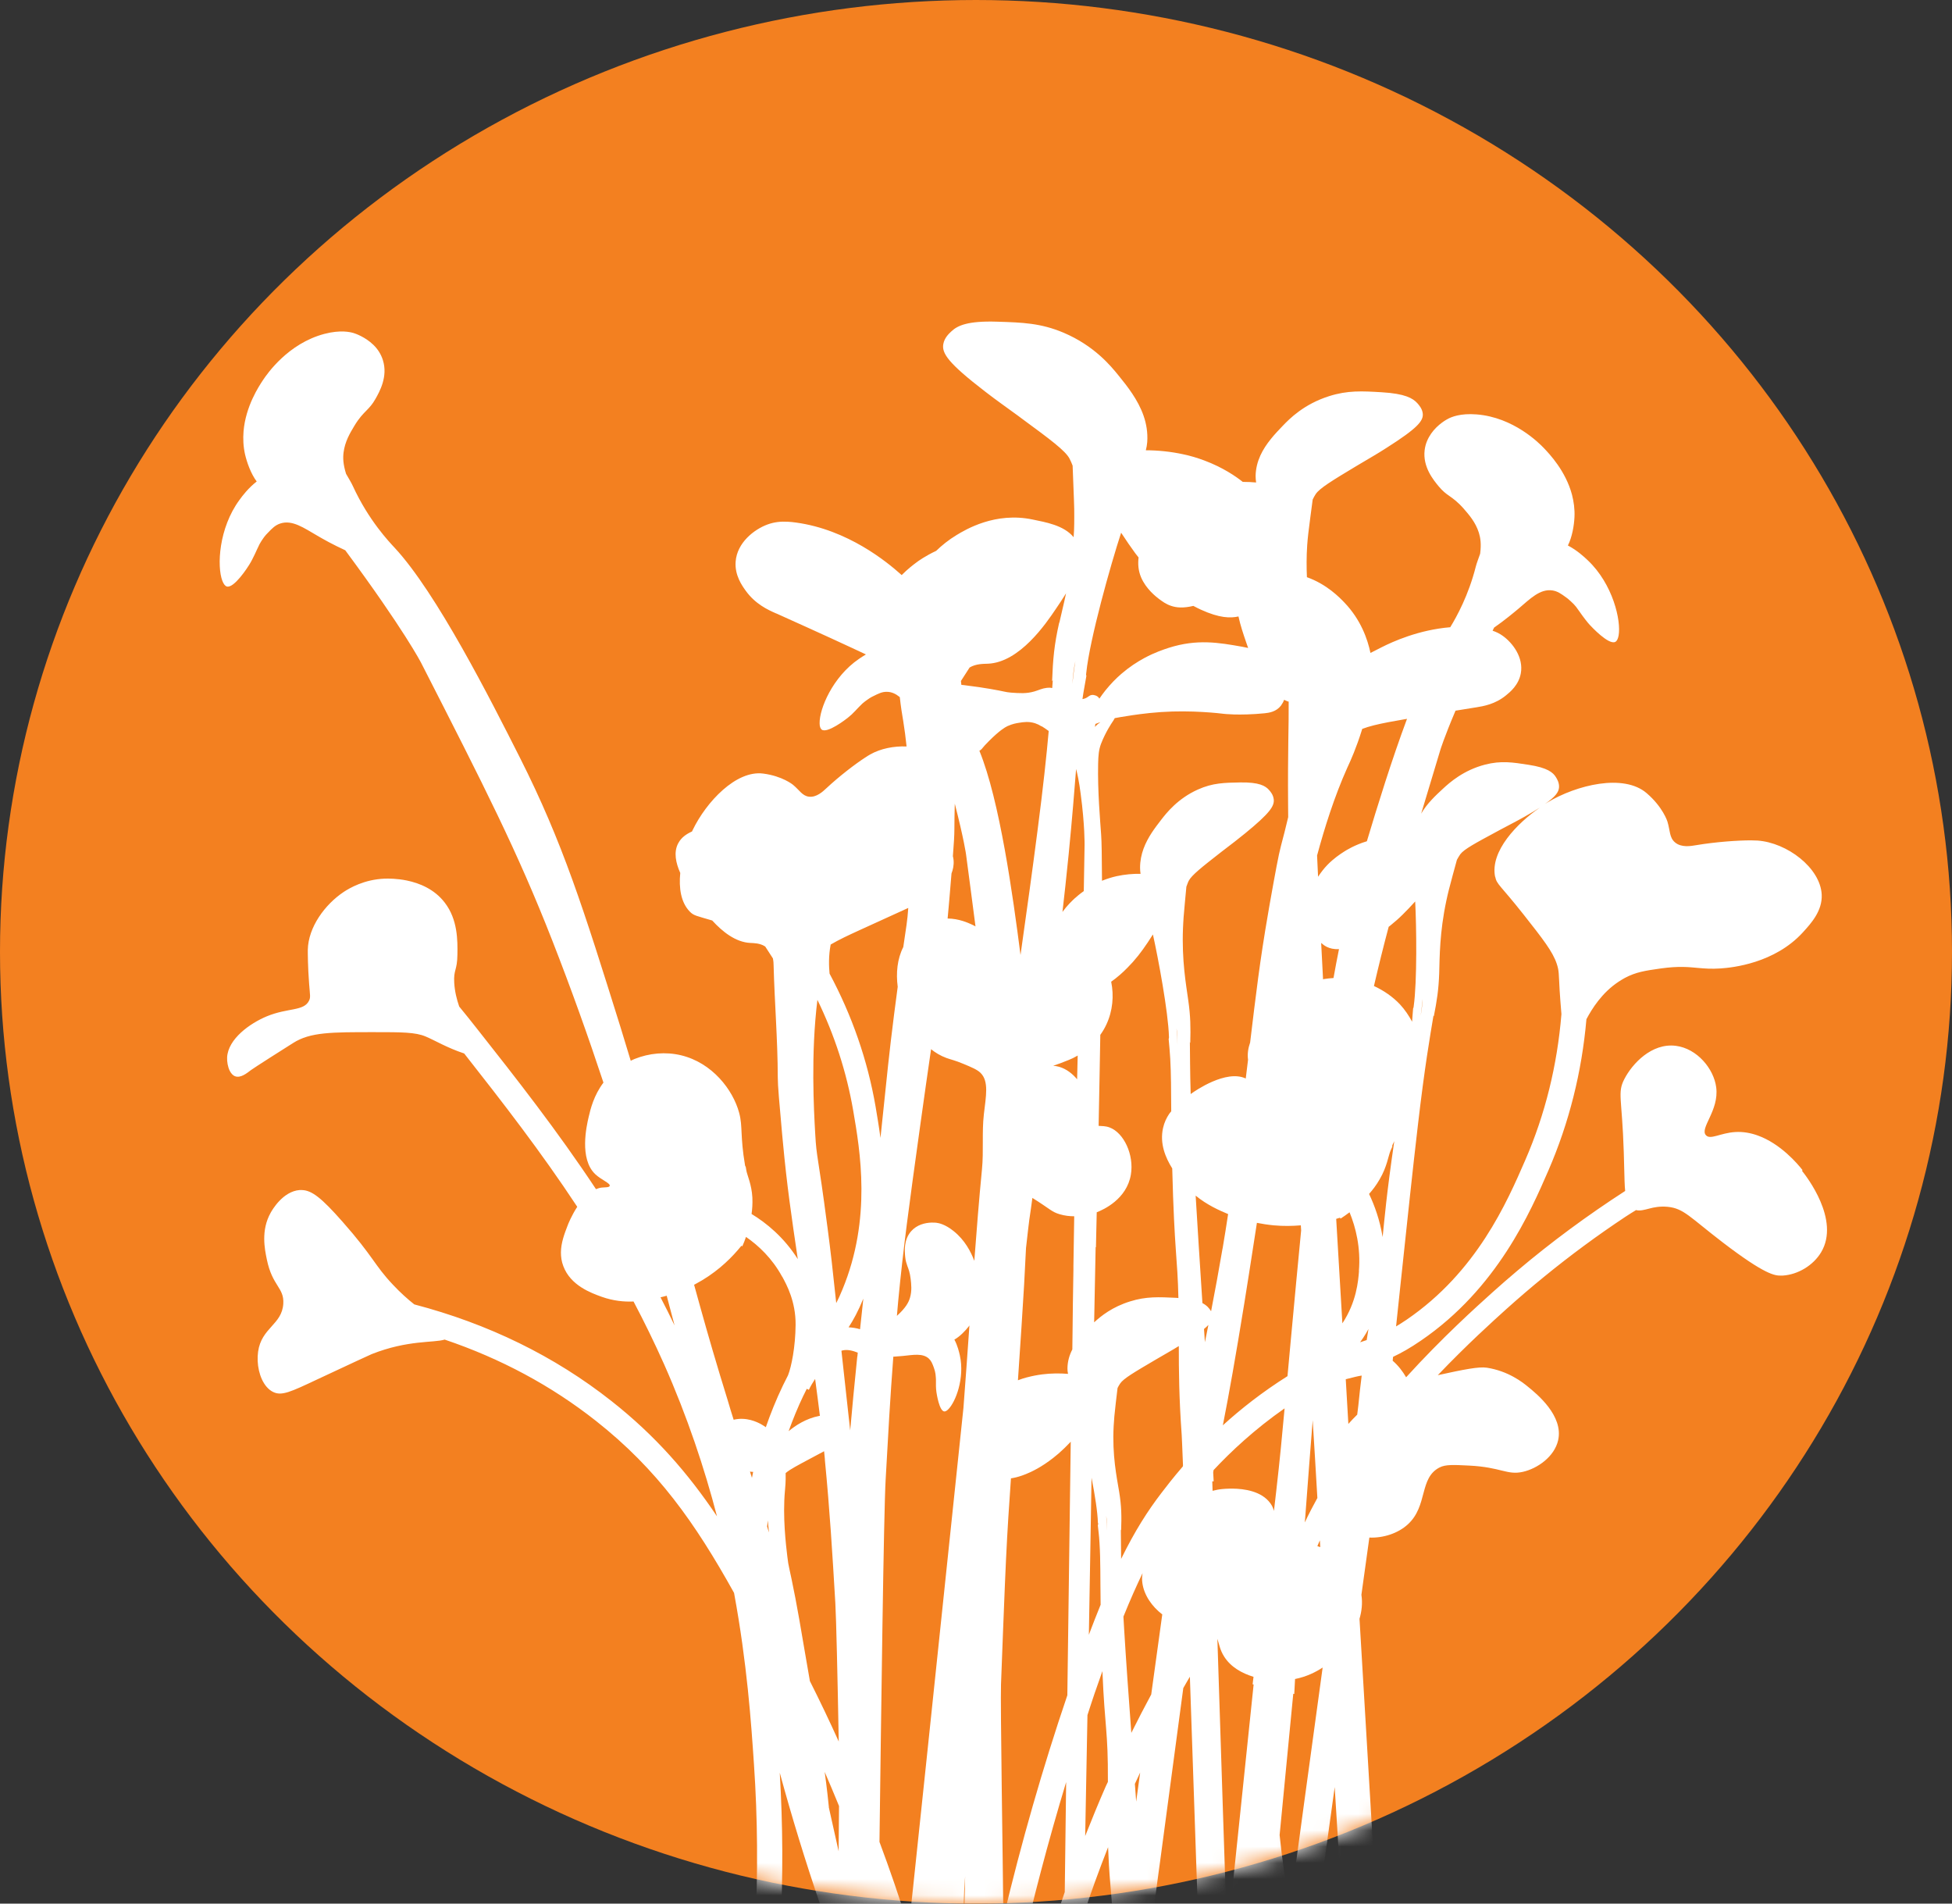
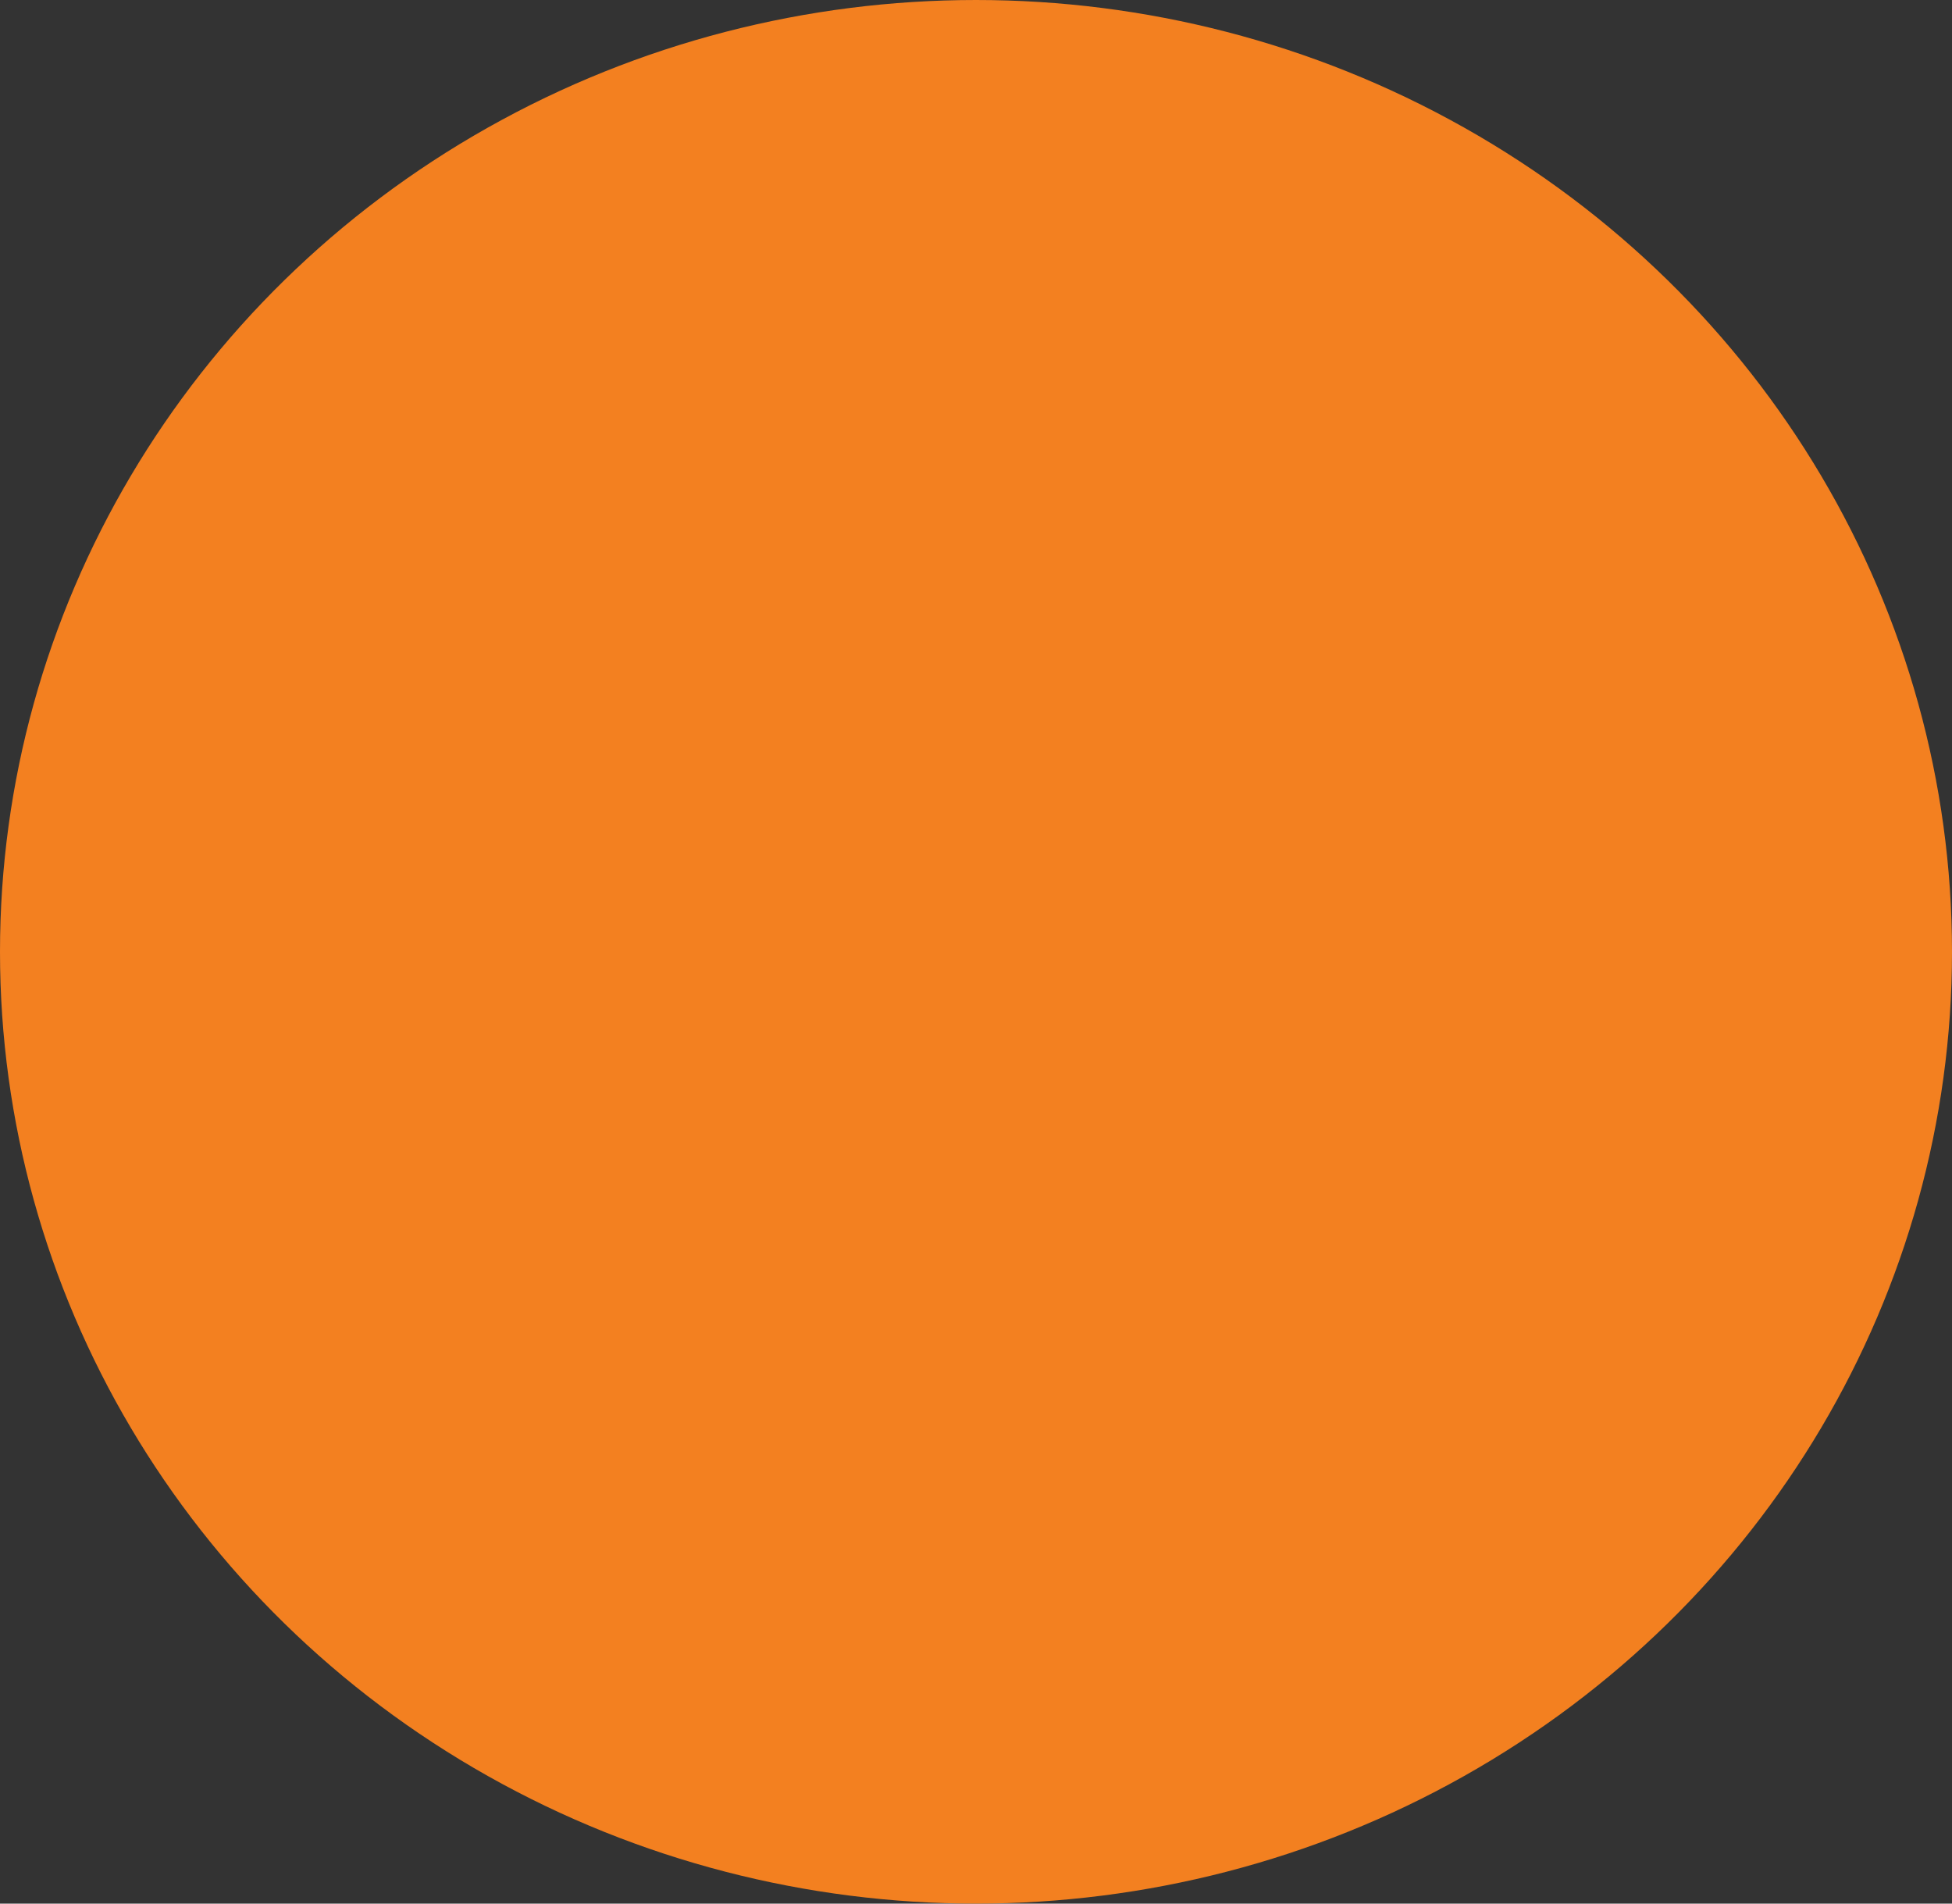
<svg xmlns="http://www.w3.org/2000/svg" xmlns:xlink="http://www.w3.org/1999/xlink" width="120px" height="117px" viewBox="0 0 120 117" version="1.1">
  <rect x="0" y="0" width="120" height="117" fill="#333333" stroke="none" />
  <title>poultry-real-herbs-icon</title>
  <defs>
-     <ellipse id="path-1" cx="60" cy="58.5" rx="60" ry="58.5" />
-   </defs>
+     </defs>
  <g id="Page-1" stroke="none" stroke-width="1" fill="none" fill-rule="evenodd">
    <g id="Icons" transform="translate(-377, -51)">
      <g id="poultry-real-herbs-icon" transform="translate(377, 51)">
        <ellipse id="Oval" fill="#F38020" fill-rule="nonzero" cx="60" cy="58.5" rx="60" ry="58.5" />
        <g id="Clipped">
          <mask id="mask-2" fill="white">
            <use xlink:href="#path-1" />
          </mask>
          <g id="Oval" />
-           <path d="M110.808,71.912 C110.514,71.538 109.461,70.288 108.047,69.786 C107.618,69.633 107.152,69.547 106.669,69.578 C105.762,69.633 105.144,70.074 104.874,69.774 C104.47,69.339 105.689,68.266 105.505,66.833 C105.358,65.687 104.329,64.443 103.019,64.278 C101.537,64.094 100.343,65.374 99.853,66.33 C99.418,67.182 99.718,67.464 99.822,70.809 C99.847,71.55 99.853,72.139 99.871,72.604 C99.878,72.831 99.89,73.027 99.908,73.199 C97.606,74.687 95.389,76.317 93.295,78.088 L93.295,78.088 C92.774,78.529 92.254,78.976 91.745,79.436 C90.765,80.318 88.671,82.199 86.442,84.65 C86.234,84.294 85.964,83.933 85.615,83.633 C85.622,83.553 85.634,83.473 85.64,83.394 C86.136,83.161 86.687,82.855 87.355,82.395 C92.045,79.191 94.091,74.467 95.193,71.93 C96.461,69.002 97.244,65.883 97.526,62.642 C97.869,61.998 98.475,61.018 99.504,60.338 C99.626,60.258 99.755,60.179 99.89,60.105 C100.582,59.738 101.157,59.658 102.1,59.523 C103.197,59.37 103.797,59.437 104.409,59.493 C104.807,59.529 105.211,59.56 105.762,59.523 C106.509,59.474 109.094,59.205 110.827,57.311 C111.329,56.76 112.039,55.988 111.99,54.983 C111.911,53.347 109.865,51.785 108.034,51.662 C107.924,51.656 107.795,51.65 107.636,51.65 C106.84,51.65 105.481,51.742 104.25,51.95 C103.956,51.999 103.362,52.11 102.97,51.773 C102.621,51.479 102.676,51.05 102.505,50.492 C102.505,50.492 102.235,49.61 101.225,48.746 C99.816,47.539 96.938,48.231 95.113,49.328 C95.064,49.359 95.015,49.389 94.966,49.42 C95.634,48.96 95.818,48.685 95.842,48.397 C95.86,48.115 95.732,47.9 95.658,47.778 C95.481,47.478 95.132,47.184 93.968,47.006 C92.994,46.853 92.278,46.742 91.298,46.994 C89.969,47.337 89.118,48.096 88.714,48.47 C88.487,48.679 88.242,48.905 88.004,49.163 C87.771,49.414 87.551,49.689 87.367,50.008 C87.728,48.801 88.12,47.508 88.549,46.081 C88.549,46.081 88.769,45.352 89.479,43.679 C89.571,43.661 89.663,43.648 89.749,43.636 C90.22,43.556 90.576,43.501 90.698,43.483 C90.729,43.483 90.741,43.477 90.741,43.477 C91.194,43.403 91.911,43.287 92.578,42.742 C92.829,42.539 93.356,42.11 93.491,41.394 C93.674,40.413 92.994,39.519 92.388,39.084 C92.186,38.937 91.978,38.839 91.758,38.765 C91.788,38.704 91.819,38.643 91.849,38.575 C92.168,38.355 92.48,38.116 92.743,37.907 C92.878,37.797 93.001,37.699 93.099,37.619 C93.209,37.527 93.301,37.454 93.35,37.411 C94.06,36.811 94.672,36.173 95.438,36.29 C95.75,36.339 95.958,36.486 96.271,36.713 C96.356,36.774 96.436,36.835 96.503,36.903 C96.522,36.921 96.546,36.939 96.565,36.958 C96.614,37.001 96.663,37.05 96.705,37.092 C96.724,37.111 96.742,37.129 96.761,37.148 C96.803,37.197 96.846,37.246 96.883,37.289 C96.895,37.301 96.908,37.313 96.914,37.331 C96.944,37.368 96.969,37.405 96.999,37.448 C97.03,37.491 97.067,37.54 97.097,37.583 C97.14,37.644 97.183,37.705 97.226,37.766 C97.25,37.803 97.281,37.846 97.312,37.883 C97.355,37.938 97.397,37.999 97.44,38.054 C97.465,38.085 97.483,38.116 97.508,38.14 C97.575,38.226 97.648,38.318 97.734,38.41 C97.814,38.496 98.898,39.666 99.302,39.451 C99.4,39.402 99.467,39.261 99.504,39.065 C99.669,38.146 99.155,35.898 97.612,34.44 C97.379,34.219 96.957,33.827 96.387,33.527 C96.65,33.006 96.767,32.289 96.791,31.787 C96.816,31.296 96.748,30.831 96.638,30.402 C96.246,28.938 95.248,27.896 94.917,27.547 C94.623,27.24 93.05,25.647 90.772,25.47 C89.767,25.39 89.222,25.635 89.032,25.733 C88.959,25.77 88.383,26.07 87.979,26.652 C87.789,26.928 87.63,27.259 87.581,27.663 C87.453,28.699 88.126,29.507 88.445,29.893 C88.69,30.187 88.885,30.334 89.088,30.475 C89.339,30.653 89.602,30.831 89.994,31.278 C90.318,31.652 90.71,32.099 90.912,32.736 C91.01,33.049 91.072,33.429 90.992,34.035 C90.894,34.323 90.784,34.593 90.723,34.832 C90.276,36.59 89.559,37.889 89.155,38.551 C87.214,38.71 85.615,39.439 84.948,39.776 C84.685,39.911 84.458,40.021 84.25,40.131 C84.072,39.28 83.656,38.085 82.645,37.031 C82.358,36.731 81.568,35.91 80.343,35.475 C80.318,34.875 80.312,34.219 80.361,33.502 C80.38,33.269 80.398,33.03 80.429,32.779 C80.459,32.522 80.502,32.179 80.551,31.811 C80.6,31.431 80.655,31.033 80.698,30.702 C80.753,30.586 80.814,30.475 80.882,30.371 C81.115,30.016 81.874,29.55 83.374,28.65 C83.429,28.613 83.491,28.582 83.539,28.552 C84.336,28.074 84.587,27.945 85.254,27.516 C87.152,26.309 87.508,25.868 87.465,25.421 C87.434,25.12 87.238,24.9 87.128,24.777 C86.852,24.477 86.381,24.195 84.942,24.109 C83.735,24.036 82.848,23.987 81.709,24.348 C80.159,24.839 79.277,25.733 78.855,26.174 C78.622,26.419 78.365,26.683 78.126,26.983 C77.636,27.59 77.208,28.325 77.189,29.25 C77.189,29.385 77.201,29.52 77.22,29.654 C76.957,29.63 76.681,29.618 76.399,29.618 C75.983,29.287 75.181,28.729 74.029,28.3 C74.029,28.3 74.029,28.3 74.029,28.3 C73.637,28.153 73.203,28.018 72.731,27.92 C71.978,27.755 71.164,27.675 70.441,27.675 C70.484,27.504 70.514,27.338 70.527,27.167 C70.606,25.997 70.153,25.016 69.602,24.189 C69.333,23.785 69.039,23.417 68.769,23.086 C68.285,22.486 67.269,21.248 65.377,20.446 C63.98,19.857 62.854,19.821 61.323,19.772 C59.492,19.71 58.861,20.011 58.487,20.366 C58.334,20.507 58.059,20.764 57.991,21.144 C57.887,21.708 58.279,22.308 60.545,24.054 C61.341,24.667 61.641,24.863 62.596,25.562 C62.658,25.611 62.725,25.653 62.792,25.709 C64.587,27.026 65.487,27.7 65.744,28.178 C65.818,28.319 65.885,28.472 65.94,28.619 C65.958,29.048 65.977,29.55 65.995,30.04 C66.013,30.506 66.032,30.953 66.038,31.278 C66.044,31.59 66.038,31.897 66.038,32.197 C66.038,32.479 66.02,32.755 66.001,33.018 C65.401,32.277 64.25,32.093 63.497,31.934 C61.188,31.443 59.357,32.552 58.8,32.889 C58.316,33.183 57.906,33.514 57.551,33.857 C56.908,34.158 56.454,34.476 56.314,34.587 C56.142,34.715 55.799,34.973 55.432,35.346 C55.407,35.328 55.389,35.31 55.37,35.291 C54.525,34.538 52.119,32.552 48.934,32.117 C48.763,32.093 48.598,32.075 48.432,32.068 C48.01,32.044 47.6,32.081 47.171,32.24 C46.35,32.546 45.315,33.355 45.224,34.513 C45.156,35.359 45.628,36.008 45.848,36.314 C46.436,37.129 47.214,37.485 47.704,37.699 C47.704,37.699 47.722,37.705 47.753,37.717 C47.851,37.76 48.096,37.871 48.432,38.024 C48.745,38.165 49.137,38.342 49.559,38.532 C50.533,38.973 51.672,39.494 52.407,39.837 C52.707,39.978 52.976,40.101 53.233,40.223 C53.062,40.328 52.915,40.419 52.811,40.493 C51.176,41.602 50.367,43.587 50.386,44.457 C50.386,44.647 50.435,44.782 50.514,44.843 C50.857,45.1 52.021,44.194 52.107,44.126 C52.198,44.053 52.278,43.979 52.358,43.912 C52.382,43.887 52.407,43.863 52.431,43.838 C52.48,43.789 52.529,43.746 52.572,43.697 C52.603,43.667 52.633,43.63 52.664,43.599 C52.713,43.55 52.762,43.501 52.805,43.452 C52.841,43.415 52.878,43.379 52.915,43.342 C52.945,43.311 52.976,43.281 53.007,43.25 C53.019,43.238 53.031,43.226 53.043,43.219 C53.086,43.183 53.129,43.146 53.178,43.109 C53.197,43.097 53.215,43.078 53.239,43.066 C53.282,43.029 53.337,42.999 53.386,42.962 C53.405,42.95 53.429,42.931 53.448,42.919 C53.521,42.87 53.601,42.827 53.693,42.784 C54.011,42.625 54.231,42.515 54.519,42.521 C54.819,42.521 55.077,42.65 55.315,42.846 C55.383,43.458 55.456,43.9 55.493,44.114 C55.505,44.175 55.511,44.236 55.524,44.298 C55.609,44.819 55.677,45.352 55.732,45.879 C54.948,45.848 54.14,46.007 53.497,46.369 C53.411,46.418 53.307,46.479 53.19,46.559 C52.584,46.951 51.611,47.692 50.784,48.464 C50.588,48.648 50.19,49.022 49.731,48.966 C49.32,48.917 49.155,48.568 48.745,48.231 C48.745,48.231 48.102,47.698 46.914,47.545 C45.254,47.331 43.423,49.279 42.584,51.013 C42.572,51.044 42.554,51.074 42.541,51.105 C42.198,51.258 41.886,51.472 41.702,51.816 C41.702,51.828 41.69,51.834 41.684,51.846 C41.408,52.391 41.543,53.029 41.819,53.654 C41.727,54.573 41.855,55.467 42.407,56.031 C42.652,56.282 42.799,56.282 43.784,56.576 C44.409,57.262 45.224,57.912 46.124,57.955 C46.332,57.967 46.718,57.961 47.042,58.175 L47.514,58.904 C47.551,59.076 47.557,59.229 47.557,59.321 C47.618,61.619 47.808,63.91 47.814,66.202 C47.814,66.747 47.906,67.739 48.083,69.718 C48.096,69.872 48.108,70.019 48.126,70.166 C48.377,72.886 48.659,74.779 49.045,77.389 C48.194,76.041 47.103,75.159 46.203,74.614 C46.24,74.344 46.271,74.007 46.252,73.603 C46.209,72.806 45.94,72.249 45.885,71.955 C45.867,71.857 45.848,71.759 45.836,71.667 C45.83,71.679 45.824,71.697 45.818,71.71 C45.818,71.679 45.805,71.642 45.799,71.606 C45.646,70.705 45.615,70.123 45.591,69.663 C45.566,69.185 45.56,68.836 45.438,68.389 C45.058,66.98 43.784,65.319 41.868,64.86 C40.919,64.633 39.914,64.725 39.014,65.086 L39.014,65.086 C38.934,65.117 38.855,65.16 38.775,65.197 C38.561,64.486 38.353,63.8 38.138,63.107 C35.867,55.847 34.599,51.791 31.96,46.565 C30.153,42.987 26.84,36.437 24.256,33.661 C23.944,33.324 22.664,31.995 21.69,29.869 C21.586,29.642 21.427,29.391 21.274,29.121 C21.09,28.527 21.078,28.141 21.121,27.81 C21.206,27.136 21.519,26.615 21.776,26.187 C22.088,25.666 22.321,25.445 22.541,25.218 C22.719,25.035 22.89,24.857 23.08,24.52 C23.331,24.079 23.858,23.148 23.539,22.137 C23.417,21.745 23.203,21.438 22.958,21.199 C22.443,20.697 21.819,20.495 21.739,20.47 C21.531,20.409 20.943,20.262 19.951,20.519 C17.704,21.107 16.418,22.988 16.179,23.344 C15.909,23.748 15.101,24.973 14.972,26.511 C14.936,26.959 14.954,27.436 15.064,27.927 C15.181,28.429 15.426,29.121 15.781,29.593 C15.266,29.997 14.911,30.463 14.721,30.727 C13.442,32.467 13.331,34.807 13.668,35.696 C13.742,35.885 13.833,36.014 13.938,36.045 C14.385,36.186 15.254,34.826 15.315,34.721 C15.383,34.611 15.444,34.507 15.493,34.409 C15.511,34.372 15.524,34.341 15.542,34.311 C15.579,34.243 15.609,34.176 15.64,34.115 C15.658,34.072 15.683,34.029 15.701,33.986 C15.732,33.913 15.769,33.839 15.799,33.772 C15.824,33.723 15.848,33.668 15.873,33.619 C15.891,33.576 15.915,33.533 15.934,33.49 C15.94,33.471 15.952,33.459 15.958,33.441 C15.989,33.386 16.02,33.331 16.056,33.275 C16.069,33.251 16.087,33.233 16.099,33.208 C16.136,33.153 16.173,33.104 16.209,33.049 C16.228,33.024 16.24,33.006 16.258,32.981 C16.32,32.908 16.381,32.828 16.461,32.755 C16.73,32.473 16.914,32.283 17.22,32.179 C17.961,31.927 18.69,32.454 19.51,32.926 C19.571,32.963 19.669,33.018 19.798,33.092 C19.914,33.159 20.055,33.233 20.208,33.318 C20.508,33.478 20.863,33.655 21.225,33.821 C24.85,38.716 25.885,40.732 25.885,40.732 C29.822,48.44 31.794,52.3 33.95,57.802 C35.138,60.84 36.167,63.726 37.097,66.539 C36.503,67.329 36.301,68.162 36.185,68.665 C36.062,69.192 35.597,71.226 36.595,72.169 C36.957,72.512 37.532,72.727 37.483,72.886 C37.453,72.99 37.189,72.972 37.006,72.99 C36.877,73.002 36.754,73.039 36.638,73.088 C34.244,69.473 31.715,66.257 29.351,63.261 C28.983,62.795 28.61,62.323 28.23,61.864 C28.077,61.423 27.955,60.932 27.924,60.405 C27.875,59.578 28.108,59.676 28.12,58.659 C28.132,57.814 28.145,56.521 27.342,55.479 C26.705,54.646 25.787,54.279 25.015,54.119 C24.397,53.991 23.87,53.997 23.656,54.003 C22.388,54.052 21.488,54.585 21.133,54.818 C19.982,55.584 18.947,56.981 18.922,58.39 C18.922,58.574 18.922,59.407 19.002,60.448 C19.057,61.171 19.1,61.294 19.002,61.496 C18.683,62.164 17.716,61.925 16.405,62.464 C15.358,62.899 14.023,63.855 13.962,64.988 C13.95,65.252 14.005,65.57 14.121,65.809 C14.207,65.975 14.317,66.104 14.464,66.153 C14.795,66.269 15.175,65.963 15.432,65.767 C15.432,65.767 15.603,65.632 18.028,64.1 C19.081,63.432 20.386,63.438 22.994,63.438 C24.691,63.438 25.542,63.438 26.173,63.708 C26.754,63.953 27.483,64.4 28.536,64.749 C30.882,67.733 33.258,70.791 35.487,74.173 C35.138,74.706 34.923,75.239 34.887,75.343 C34.703,75.821 34.489,76.378 34.483,76.973 C34.483,77.248 34.519,77.53 34.63,77.818 C35.077,79.019 36.35,79.473 36.993,79.705 C37.704,79.957 38.365,80.018 38.947,79.993 C39.602,81.231 40.227,82.511 40.827,83.853 C42.266,87.101 43.307,90.244 44.078,93.197 C42.303,90.556 40.3,88.246 37.593,86.114 C34.085,83.345 30.006,81.36 25.468,80.171 C25.058,79.846 24.617,79.454 24.158,78.964 C23.013,77.757 22.97,77.255 21.053,75.086 C19.767,73.627 19.173,73.162 18.561,73.143 C18.512,73.143 18.463,73.143 18.42,73.143 C17.379,73.223 16.718,74.393 16.638,74.54 C16.032,75.619 16.271,76.771 16.405,77.414 C16.742,79.056 17.477,79.136 17.416,80.128 C17.336,81.421 16.075,81.599 15.867,83.075 C15.762,83.817 15.94,84.705 16.381,85.226 C16.503,85.367 16.638,85.483 16.797,85.557 C17.318,85.808 17.857,85.557 19.51,84.778 C21.66,83.774 22.737,83.271 22.848,83.228 C25.07,82.346 26.681,82.542 27.336,82.334 C30.765,83.492 33.889,85.164 36.638,87.333 C40.423,90.317 42.737,93.607 45.126,97.902 C45.928,102.234 46.179,105.892 46.35,108.435 C46.577,111.755 46.601,115.119 46.43,118.434 L47.979,118.513 C48.145,115.346 48.126,112.135 47.936,108.955 C48.677,111.676 49.51,114.396 50.435,117.098 C50.527,118.244 50.594,119.102 50.618,119.291 L51.176,119.316 L51.249,119.598 C51.249,119.598 51.292,119.579 51.317,119.567 C51.372,119.72 51.427,119.874 51.482,120.027 C51.482,120.027 51.482,120.027 51.482,120.027 L51.482,120.027 C51.586,120.309 51.684,120.597 51.788,120.878 C51.8,121.418 51.806,121.797 51.819,121.957 L53.821,122.159 C53.821,122.036 53.809,121.142 53.791,119.8 L53.962,119.782 C53.974,119.518 53.987,118.789 54.005,117.741 C54.133,118.133 54.262,118.532 54.385,118.924 L55.867,118.464 C55.315,116.694 54.715,114.941 54.066,113.207 C54.17,105.334 54.323,93.056 54.446,90.93 C54.593,88.259 54.727,85.869 54.917,83.381 C54.942,83.381 54.966,83.381 54.985,83.381 C55.101,83.375 55.205,83.363 55.291,83.357 C55.389,83.351 55.462,83.339 55.511,83.339 C56.136,83.277 56.724,83.155 57.103,83.504 C57.257,83.651 57.318,83.81 57.41,84.062 C57.459,84.196 57.489,84.319 57.508,84.435 C57.514,84.472 57.514,84.509 57.52,84.546 C57.526,84.631 57.538,84.711 57.538,84.791 C57.538,84.815 57.538,84.84 57.538,84.864 C57.538,84.889 57.538,84.919 57.538,84.944 C57.538,84.999 57.538,85.054 57.538,85.115 C57.538,85.14 57.538,85.164 57.538,85.195 C57.538,85.311 57.551,85.434 57.569,85.575 C57.581,85.655 57.74,86.715 58.047,86.751 C58.12,86.757 58.212,86.708 58.304,86.61 C58.745,86.163 59.314,84.711 59.008,83.308 C58.959,83.094 58.873,82.714 58.671,82.334 C59.014,82.144 59.351,81.788 59.559,81.519 C59.571,81.501 59.584,81.482 59.596,81.464 C59.479,83.155 59.357,84.84 59.228,86.531 C57.844,99.691 55.867,118.673 55.744,119.567 L57.606,119.745 C57.6,120.051 57.587,120.345 57.581,120.658 L59.118,120.823 L59.277,116.13 C59.296,115.854 59.314,115.591 59.333,115.321 C59.271,117.833 59.235,119.567 59.235,119.567 C59.927,119.518 60.618,119.475 61.317,119.426 C61.249,119.714 61.176,120.002 61.115,120.29 L62.627,120.627 C63.46,116.877 64.44,113.171 65.542,109.531 C65.511,112.178 65.481,114.512 65.456,116.289 C65.034,117.521 64.63,118.752 64.268,119.996 L65.756,120.431 C65.83,120.18 65.909,119.935 65.989,119.684 L66.522,119.653 C66.54,119.371 66.558,118.722 66.583,117.772 C67.055,116.344 67.569,114.929 68.12,113.532 C68.145,114.231 68.187,114.99 68.261,115.842 C68.279,116.056 68.42,117.698 68.628,120.217 L70.576,120.462 C70.551,120.149 70.527,119.855 70.502,119.561 L70.6,119.561 C70.68,119.249 71.733,111.296 72.743,103.754 C72.872,103.521 73.013,103.288 73.148,103.055 C73.435,111.498 73.735,120.462 73.778,120.842 L75.462,120.695 C75.456,120.578 75.438,120.033 75.407,119.175 C76.258,119.371 77.116,119.573 77.967,119.769 L78.126,118.127 C78.255,118.752 78.396,119.371 78.549,119.996 L79.829,119.684 C79.792,119.543 79.761,119.396 79.724,119.242 L80.747,119.328 C80.784,118.979 81.341,114.966 82.051,109.838 C82.376,115.15 82.609,118.832 82.633,119.034 L84.727,119.022 C84.709,118.575 84.189,109.758 83.576,99.495 C83.711,99.036 83.772,98.533 83.693,98.019 C83.864,96.799 84.023,95.617 84.182,94.502 C85.034,94.539 85.946,94.245 86.552,93.687 C87.789,92.547 87.232,90.844 88.494,90.195 C88.861,90.005 89.345,90.029 90.318,90.078 C92.284,90.176 92.645,90.679 93.613,90.464 C94.519,90.262 95.56,89.527 95.787,88.522 C96.13,87.015 94.47,85.667 93.925,85.226 C93.607,84.962 92.719,84.264 91.402,84.062 C90.919,83.988 90.037,84.16 88.389,84.521 C90.184,82.64 91.788,81.194 92.603,80.459 C93.362,79.779 94.14,79.111 94.93,78.468 C96.534,77.157 98.206,75.925 99.933,74.779 C100.141,74.638 100.361,74.51 100.576,74.375 C100.821,74.436 101.072,74.363 101.384,74.283 C101.684,74.203 102.039,74.13 102.517,74.173 C103.515,74.271 103.87,74.804 105.928,76.378 C108.494,78.339 109.112,78.413 109.492,78.4 C109.528,78.4 109.559,78.4 109.596,78.4 C110.539,78.339 111.47,77.769 111.947,76.979 C113.16,74.975 111.017,72.261 110.784,71.967 L110.808,71.912 Z M69.547,106.492 C69.357,103.876 69.235,102.24 69.106,100.108 C69.088,99.845 69.075,99.599 69.063,99.361 C69.486,98.313 69.878,97.443 70.239,96.689 C70.208,96.885 70.196,97.075 70.227,97.29 C70.331,98.049 70.821,98.742 71.451,99.226 C71.225,100.843 70.998,102.504 70.772,104.146 C70.355,104.924 69.945,105.708 69.553,106.498 L69.547,106.492 Z M47.201,93.448 C47.226,93.681 47.25,93.914 47.269,94.153 C47.269,94.165 47.269,94.177 47.269,94.183 C47.232,94.067 47.195,93.95 47.159,93.828 C47.171,93.705 47.183,93.583 47.201,93.448 L47.201,93.448 Z M46.222,90.82 C46.185,90.691 46.142,90.568 46.105,90.446 C46.16,90.452 46.216,90.47 46.271,90.464 C46.277,90.464 46.289,90.464 46.301,90.464 C46.271,90.587 46.252,90.703 46.228,90.82 L46.222,90.82 Z M50.955,111.069 C50.931,110.842 50.906,110.579 50.87,110.273 C50.821,109.838 50.765,109.396 50.698,108.906 C50.998,109.599 51.292,110.297 51.58,111.002 C51.574,111.97 51.562,112.901 51.555,113.783 C51.366,112.944 51.164,112.025 50.949,111.069 L50.955,111.069 Z M49.786,103.306 C49.663,102.614 49.565,102.044 49.486,101.572 C49.137,99.532 49.088,99.232 48.898,98.233 C48.506,96.205 48.481,96.371 48.402,95.672 C48.316,94.949 48.108,93.221 48.255,91.622 C48.255,91.598 48.255,91.579 48.261,91.555 C48.273,91.426 48.31,91.059 48.298,90.562 C48.298,90.556 48.298,90.544 48.298,90.538 C48.451,90.409 48.634,90.293 48.873,90.158 C48.996,90.09 49.13,90.017 49.284,89.931 C49.547,89.79 49.951,89.576 50.294,89.392 C50.435,89.318 50.557,89.251 50.661,89.196 C50.68,89.355 50.692,89.515 50.71,89.68 C50.71,89.698 50.71,89.717 50.71,89.735 C51.01,92.817 51.17,95.439 51.353,98.54 C51.408,99.495 51.488,103.012 51.562,107.038 C50.992,105.775 50.398,104.532 49.78,103.306 L49.786,103.306 Z M50.863,75.392 C50.276,70.87 50.202,71.238 50.116,69.688 C50.031,68.193 49.841,64.756 50.251,61.453 C51.304,63.622 52.045,65.901 52.449,68.248 C52.878,70.735 53.595,74.896 51.788,79.258 C51.66,79.577 51.531,79.852 51.408,80.091 C51.17,77.855 51.084,77.065 50.863,75.386 L50.863,75.392 Z M52.872,81.697 C52.645,81.629 52.413,81.592 52.168,81.58 C52.462,81.127 52.762,80.581 53.074,79.816 C52.976,80.704 52.921,81.237 52.872,81.697 Z M52.701,83.375 C52.523,85.109 52.382,86.598 52.266,87.915 C52.229,87.597 52.192,87.254 52.149,86.862 C51.978,85.33 51.843,84.08 51.727,83.02 C51.758,83.008 51.788,83.002 51.819,82.995 C52.107,82.934 52.425,83.014 52.731,83.136 C52.725,83.216 52.713,83.29 52.707,83.375 L52.701,83.375 Z M54.966,62.335 C54.654,64.798 54.568,65.718 54.127,69.939 C54.029,69.21 53.919,68.56 53.827,68.015 C53.337,65.172 52.382,62.427 50.998,59.842 C50.955,59.388 50.931,58.751 51.066,58.053 C51.317,57.906 51.586,57.765 51.911,57.605 C52.192,57.471 52.498,57.324 52.854,57.164 C53.448,56.889 54.366,56.472 55.15,56.117 C55.401,56.006 55.628,55.902 55.836,55.804 C55.781,56.619 55.707,56.993 55.53,58.206 C55.156,58.941 55.077,59.805 55.187,60.651 C55.119,61.141 55.052,61.698 54.966,62.335 L54.966,62.335 Z M84.017,82.364 C83.882,82.407 83.748,82.456 83.613,82.499 C83.674,82.407 83.742,82.315 83.803,82.224 C83.925,82.046 84.029,81.862 84.127,81.684 C84.091,81.905 84.054,82.132 84.017,82.364 L84.017,82.364 Z M82.89,87.505 C82.835,86.58 82.78,85.667 82.731,84.772 C82.743,84.772 82.756,84.766 82.774,84.76 C83.203,84.65 83.491,84.576 83.711,84.546 C83.637,85.122 83.57,85.728 83.503,86.396 C83.497,86.476 83.472,86.666 83.435,86.947 C83.252,87.131 83.068,87.315 82.897,87.511 L82.89,87.505 Z M58.31,55.853 C58.328,55.675 58.34,55.492 58.359,55.302 C58.414,54.689 58.457,54.15 58.494,53.684 C58.585,53.451 58.647,53.182 58.622,52.869 C58.616,52.784 58.598,52.704 58.579,52.624 C58.641,51.846 58.671,51.325 58.671,50.964 C58.671,50.443 58.683,49.922 58.696,49.395 C59.265,51.601 59.388,52.514 59.388,52.514 C59.602,54.144 59.798,55.596 59.969,56.938 C59.914,56.907 59.859,56.876 59.792,56.846 C59.516,56.717 58.953,56.46 58.255,56.454 C58.273,56.258 58.291,56.055 58.31,55.853 L58.31,55.853 Z M79.222,43.115 C79.235,44.531 79.161,46.099 79.186,49.475 C79.186,49.738 79.186,49.984 79.192,50.223 C79.051,50.817 78.904,51.411 78.745,51.999 C78.598,52.551 78.408,53.586 78.04,55.651 C78.01,55.81 77.985,55.963 77.961,56.117 C77.446,59.076 77.208,61.128 76.852,64.076 C76.73,64.425 76.675,64.78 76.724,65.135 C76.681,65.503 76.632,65.883 76.583,66.287 C75.377,65.718 73.46,67.053 73.258,67.2 C73.239,67.213 73.215,67.231 73.197,67.243 C73.154,65.803 73.16,64.829 73.148,64.051 C73.154,64.069 73.166,64.094 73.172,64.106 C73.197,63.144 73.19,62.47 73.05,61.49 C72.915,60.516 72.645,59.045 72.725,57.048 C72.731,56.833 72.75,56.607 72.762,56.38 C72.78,56.141 72.811,55.823 72.841,55.479 C72.872,55.142 72.909,54.793 72.933,54.499 C72.982,54.377 73.019,54.248 73.08,54.131 C73.264,53.788 73.864,53.31 75.058,52.379 C75.107,52.342 75.15,52.306 75.193,52.275 C75.83,51.785 76.026,51.644 76.558,51.209 C78.071,49.971 78.347,49.542 78.304,49.132 C78.273,48.856 78.114,48.666 78.022,48.562 C77.795,48.299 77.41,48.072 76.246,48.09 C75.273,48.109 74.556,48.115 73.644,48.525 C72.407,49.077 71.709,49.965 71.378,50.394 C71.194,50.633 70.992,50.896 70.802,51.184 C70.416,51.779 70.086,52.483 70.086,53.335 C70.086,53.464 70.098,53.586 70.116,53.709 C69.657,53.696 69.137,53.745 68.653,53.85 C68.347,53.917 68.065,54.009 67.814,54.107 C67.814,54.107 67.814,54.107 67.814,54.107 C67.789,54.113 67.771,54.125 67.746,54.138 C67.734,52.569 67.728,51.76 67.691,51.27 C67.636,50.461 67.471,48.63 67.508,46.945 C67.52,46.436 67.544,46.093 67.685,45.719 C67.961,44.996 68.365,44.408 68.365,44.408 C68.426,44.316 68.494,44.218 68.53,44.138 C68.745,44.096 68.996,44.053 69.363,43.998 C69.504,43.973 70.435,43.826 71.372,43.765 C73.252,43.636 75.003,43.844 75.248,43.875 C75.248,43.875 75.468,43.9 75.854,43.912 C76.295,43.924 76.957,43.918 77.753,43.838 C78.022,43.808 78.445,43.752 78.745,43.373 C78.83,43.256 78.898,43.134 78.941,43.011 C79.026,43.054 79.112,43.091 79.198,43.121 L79.222,43.115 Z M83.546,78.118 C83.497,78.737 83.393,80.018 82.523,81.335 C82.388,79.007 82.26,76.838 82.143,74.914 C82.223,74.89 82.303,74.865 82.382,74.841 C82.382,74.841 82.382,74.841 82.382,74.841 C82.388,74.859 82.4,74.883 82.407,74.902 C82.609,74.773 82.792,74.638 82.964,74.51 C83.35,75.447 83.656,76.685 83.539,78.118 L83.546,78.118 Z M66.093,55.191 C65.903,55.369 65.603,55.651 65.315,56.049 C65.426,55.087 65.554,53.942 65.695,52.52 C65.922,50.21 66.05,48.568 66.154,47.263 C66.197,47.429 66.24,47.612 66.283,47.833 C66.283,47.833 66.283,47.833 66.283,47.833 C66.338,48.109 66.387,48.421 66.436,48.801 C66.693,50.713 66.675,51.938 66.675,51.938 C66.656,53.035 66.644,53.966 66.626,54.769 C66.356,54.959 66.179,55.118 66.099,55.191 L66.093,55.191 Z M67.312,44.678 C67.312,44.635 67.33,44.592 67.33,44.543 C67.33,44.524 67.336,44.512 67.342,44.494 C67.428,44.463 67.526,44.426 67.648,44.384 C67.532,44.463 67.422,44.555 67.318,44.672 C67.318,44.672 67.318,44.672 67.318,44.672 L67.312,44.678 Z M72.327,63.199 C72.37,63.432 72.382,63.818 72.388,64.223 C72.376,63.873 72.358,63.5 72.327,63.199 Z M75.162,76.715 C75.162,76.715 75.156,76.752 75.15,76.771 C74.923,78.106 74.691,79.356 74.452,80.594 C74.385,80.477 74.299,80.385 74.244,80.324 C74.164,80.245 74.06,80.165 73.919,80.091 C73.735,77.187 73.607,75.294 73.503,73.486 C74.207,74.062 74.942,74.387 75.499,74.62 C75.395,75.312 75.285,75.992 75.162,76.722 L75.162,76.715 Z M76.497,80.085 C76.754,78.504 76.736,78.572 77.269,75.159 C77.581,75.22 77.924,75.276 78.304,75.312 C78.898,75.367 79.449,75.355 79.969,75.312 C79.976,75.416 79.982,75.521 79.988,75.625 C79.804,77.494 79.602,79.687 79.339,82.511 C79.265,83.283 79.204,83.964 79.149,84.582 C77.6,85.557 76.271,86.604 75.175,87.603 C75.554,85.679 75.958,83.412 76.497,80.085 Z M74.023,81.678 C74.133,81.586 74.219,81.507 74.287,81.433 C74.219,81.788 74.146,82.138 74.072,82.493 C74.054,82.211 74.036,81.942 74.017,81.678 L74.023,81.678 Z M74.519,91.046 L74.611,91.046 C74.599,90.875 74.587,90.691 74.581,90.501 C74.587,90.446 74.599,90.397 74.605,90.354 C75.677,89.208 77.128,87.848 78.971,86.561 C78.812,88.295 78.69,89.625 78.451,91.702 C78.408,92.063 78.365,92.455 78.316,92.866 C78.279,92.713 78.212,92.554 78.096,92.394 C77.551,91.641 76.467,91.5 75.775,91.494 C75.775,91.494 75.769,91.494 75.762,91.494 C75.744,91.494 75.726,91.494 75.713,91.494 C75.701,91.494 75.695,91.494 75.683,91.494 C75.664,91.494 75.646,91.494 75.628,91.494 C75.407,91.494 75.242,91.512 75.168,91.518 C75.168,91.518 75.168,91.518 75.162,91.518 C74.942,91.536 74.74,91.579 74.544,91.628 C74.538,91.426 74.532,91.236 74.525,91.046 L74.519,91.046 Z M80.233,93.344 C80.245,93.209 80.251,93.08 80.263,92.946 C80.404,91.034 80.551,89.153 80.698,87.29 C80.796,88.859 80.894,90.458 80.986,92.069 C80.716,92.56 80.453,93.062 80.214,93.571 C80.214,93.491 80.227,93.424 80.233,93.344 L80.233,93.344 Z M65.701,65.148 C65.873,65.08 66.05,64.995 66.228,64.89 C66.234,64.89 66.246,64.878 66.252,64.872 C66.24,65.344 66.228,65.828 66.216,66.336 C65.928,65.987 65.554,65.699 65.119,65.57 C64.997,65.534 64.868,65.515 64.746,65.503 C65.021,65.411 65.334,65.301 65.701,65.148 Z M67.373,76.66 C67.391,75.95 67.41,75.227 67.422,74.51 C67.832,74.35 69.271,73.707 69.522,72.188 C69.724,70.974 69.088,69.62 68.212,69.296 C67.955,69.198 67.734,69.216 67.538,69.198 C67.581,67.145 67.612,65.227 67.642,63.604 C67.783,63.408 67.912,63.193 68.016,62.967 C68.408,62.127 68.487,61.19 68.31,60.338 C68.475,60.222 68.653,60.087 68.855,59.909 C69.002,59.781 69.161,59.633 69.32,59.468 C69.424,59.364 69.528,59.247 69.639,59.131 C69.878,58.861 70.073,58.616 70.269,58.341 C70.269,58.341 70.269,58.341 70.269,58.341 C70.465,58.071 70.655,57.783 70.876,57.434 C71.2,58.886 71.819,62.201 71.862,63.714 C71.862,63.745 71.862,63.769 71.862,63.794 C71.862,63.812 71.849,63.837 71.843,63.855 C71.898,64.547 71.904,64.419 71.941,65.068 C71.996,66.055 71.99,66.925 72.002,68.303 C71.96,68.358 71.917,68.401 71.88,68.456 C71.709,68.707 71.574,68.995 71.5,69.326 C71.28,70.294 71.66,71.171 72.064,71.814 C72.064,71.814 72.064,71.814 72.064,71.826 C72.198,77.003 72.388,77.255 72.443,79.779 C72.394,79.779 72.352,79.773 72.303,79.767 C71.243,79.718 70.465,79.675 69.473,79.987 C68.383,80.324 67.685,80.882 67.263,81.274 C67.306,79.044 67.336,77.395 67.355,76.648 L67.373,76.66 Z M81.17,95.09 C81.108,95.066 81.047,95.047 80.986,95.029 C81.035,94.912 81.09,94.79 81.139,94.673 C81.145,94.814 81.157,94.949 81.164,95.09 L81.17,95.09 Z M86.062,61.729 C85.609,61.251 85.058,60.877 84.464,60.602 C84.746,59.388 85.04,58.194 85.37,56.962 C85.407,56.938 85.438,56.913 85.475,56.882 C85.756,56.656 86.001,56.441 86.24,56.202 L86.24,56.202 C86.479,55.97 86.718,55.712 86.999,55.406 C87.079,56.913 87.122,60.326 86.908,61.845 C86.908,61.876 86.901,61.9 86.895,61.925 C86.889,61.943 86.877,61.968 86.871,61.986 C86.828,62.476 86.828,62.562 86.81,62.795 C86.607,62.421 86.369,62.06 86.062,61.729 L86.062,61.729 Z M87.336,62.44 C87.385,62.084 87.428,61.711 87.453,61.404 C87.453,61.643 87.404,62.035 87.336,62.44 Z M69.994,34.274 C69.951,34.648 69.969,35.058 70.147,35.481 C70.453,36.204 71.078,36.682 71.255,36.817 C71.457,36.964 71.678,37.135 72.002,37.24 C72.309,37.344 72.719,37.393 73.362,37.24 C73.558,37.344 73.717,37.423 73.827,37.472 C74.966,37.993 75.64,37.999 76.136,37.889 C76.252,38.434 76.436,38.973 76.595,39.439 C76.632,39.549 76.681,39.678 76.73,39.825 C76.614,39.801 76.497,39.776 76.375,39.752 C74.923,39.494 73.595,39.261 71.843,39.819 C71.543,39.917 70.998,40.095 70.349,40.444 C69.908,40.683 69.424,40.995 68.941,41.412 C68.604,41.7 68.273,42.043 67.955,42.435 C67.826,42.601 67.697,42.772 67.581,42.944 C67.581,42.944 67.581,42.938 67.581,42.931 C67.465,42.729 67.22,42.717 67.189,42.711 C66.938,42.699 66.901,42.901 66.577,42.962 C66.565,42.962 66.558,42.962 66.546,42.962 C66.632,42.349 66.644,42.392 66.785,41.547 C66.779,41.522 66.773,41.492 66.767,41.461 C66.767,41.424 66.773,41.387 66.779,41.351 C66.993,39.274 68.273,34.727 68.922,32.742 C69.241,33.226 69.516,33.631 69.792,34.005 C69.792,34.005 69.792,34.005 69.792,34.005 C69.859,34.09 69.927,34.176 69.994,34.262 L69.994,34.274 Z M65.922,42.043 C65.964,41.492 66.026,40.952 66.111,40.634 C66.038,41.05 65.977,41.559 65.922,42.043 Z M64.036,44.635 C64.146,44.702 64.305,44.806 64.47,44.929 C64.336,46.442 64.127,48.397 63.784,51.037 C63.442,53.69 63.141,55.829 62.737,58.696 C62.266,55.044 61.457,49.193 60.208,46.142 C60.227,46.13 60.245,46.124 60.263,46.111 C60.429,45.989 60.331,46.007 60.808,45.535 C61.445,44.898 61.782,44.702 61.923,44.635 C61.941,44.629 61.953,44.622 61.966,44.616 C62.241,44.494 62.468,44.451 62.633,44.426 C62.927,44.377 63.252,44.328 63.644,44.457 C63.772,44.5 63.889,44.555 64.036,44.647 L64.036,44.635 Z M63.148,84.65 L63.148,84.65 C62.939,84.705 62.756,84.766 62.578,84.834 C62.743,82.438 62.86,80.588 62.958,78.958 C63.001,78.167 63.037,77.432 63.074,76.709 C63.178,75.766 63.252,75.153 63.276,74.975 C63.344,74.51 63.411,74.062 63.466,73.627 C64.574,74.314 64.63,74.479 65.15,74.632 C65.462,74.724 65.762,74.755 66.038,74.755 C66.02,75.784 66.001,76.807 65.989,77.812 C65.989,77.88 65.989,77.965 65.989,78.051 C65.964,79.423 65.946,80.753 65.934,81.997 C65.934,82.297 65.928,82.616 65.922,82.94 C65.744,83.283 65.628,83.669 65.622,84.104 C65.622,84.221 65.634,84.331 65.658,84.441 C65.162,84.399 64.599,84.405 64.072,84.472 C63.742,84.515 63.435,84.576 63.16,84.65 L63.148,84.65 Z M68.065,94.104 C68.053,93.785 68.034,93.448 68.004,93.172 C68.047,93.387 68.059,93.742 68.065,94.104 Z M84.997,76.029 C84.825,74.981 84.501,74.087 84.164,73.382 C84.366,73.156 84.599,72.862 84.819,72.476 C85.266,71.716 85.352,71.03 85.481,70.729 C85.524,70.625 85.566,70.527 85.609,70.435 C85.597,70.441 85.579,70.454 85.566,70.46 C85.579,70.429 85.597,70.392 85.609,70.362 C85.646,70.282 85.677,70.215 85.713,70.141 C85.217,73.566 85.126,74.81 84.997,76.035 L84.997,76.029 Z M81.574,58.2 C81.751,58.286 81.984,58.353 82.315,58.335 C82.198,58.923 82.082,59.511 81.978,60.111 C81.788,60.124 81.592,60.142 81.402,60.173 C81.378,60.173 81.359,60.185 81.335,60.191 C81.317,59.823 81.298,59.468 81.28,59.125 C81.261,58.714 81.243,58.328 81.219,57.955 C81.317,58.04 81.421,58.126 81.562,58.194 L81.574,58.2 Z M65.113,38.275 C64.807,39.623 64.727,40.542 64.679,41.865 C64.691,41.847 64.709,41.829 64.721,41.804 C64.709,41.957 64.697,42.123 64.685,42.288 C64.648,42.288 64.617,42.276 64.574,42.27 C64.25,42.257 64.036,42.343 63.797,42.429 L63.595,42.496 C63.092,42.643 62.676,42.607 62.149,42.57 C61.776,42.539 61.776,42.496 60.876,42.343 C60.38,42.257 60.012,42.208 59.731,42.172 C59.486,42.141 59.284,42.117 59.1,42.092 C59.094,42.019 59.081,41.945 59.075,41.871 C59.075,41.871 59.075,41.859 59.075,41.853 L59.608,41.026 C60.006,40.787 60.472,40.805 60.729,40.793 C62.688,40.714 64.311,38.312 64.911,37.423 C65.107,37.129 65.328,36.811 65.536,36.468 C65.389,37.166 65.236,37.76 65.126,38.263 L65.113,38.275 Z M49.4,85.759 C49.467,85.618 49.535,85.489 49.596,85.36 L49.724,85.422 C49.835,85.189 49.969,84.968 50.11,84.754 C50.22,85.575 50.318,86.31 50.404,87.021 C50.386,87.021 50.367,87.021 50.355,87.027 C49.541,87.186 48.892,87.621 48.481,87.964 C48.739,87.248 49.039,86.506 49.4,85.753 L49.4,85.759 Z M58.628,75.668 C58.096,75.239 57.704,75.171 57.557,75.153 C57.502,75.147 57.067,75.098 56.62,75.263 C56.405,75.343 56.191,75.472 56.013,75.674 C55.548,76.201 55.615,76.911 55.646,77.242 C55.671,77.5 55.726,77.653 55.781,77.812 C55.854,78.008 55.934,78.204 55.983,78.602 C56.02,78.933 56.069,79.332 55.94,79.767 C55.854,80.055 55.683,80.379 55.138,80.876 C55.162,80.6 55.187,80.324 55.211,80.036 C55.211,80.012 55.211,79.993 55.217,79.969 C55.53,76.703 55.873,74.197 56.565,69.216 C56.816,67.378 57.042,65.858 57.238,64.486 C57.495,64.694 57.802,64.884 58.181,65.025 C58.469,65.129 58.714,65.172 59.21,65.381 C59.755,65.607 60.061,65.736 60.269,65.932 C60.808,66.447 60.612,67.372 60.484,68.481 C60.355,69.602 60.478,70.742 60.367,71.869 C60.184,73.744 60.037,75.619 59.896,77.494 C59.682,76.924 59.308,76.213 58.628,75.668 L58.628,75.668 Z M67.508,93.613 C67.508,93.613 67.508,93.662 67.508,93.693 C67.508,93.712 67.495,93.73 67.489,93.742 C67.551,94.373 67.557,94.257 67.593,94.845 C67.661,95.929 67.636,96.855 67.661,98.631 C67.428,99.201 67.189,99.814 66.938,100.476 C66.993,97.234 67.055,93.926 67.103,90.826 C67.312,91.892 67.477,92.946 67.495,93.607 L67.508,93.613 Z M68.898,94.018 C68.898,94.018 68.898,94.012 68.898,94.006 C68.904,94.024 68.916,94.042 68.922,94.055 C68.953,93.191 68.947,92.578 68.8,91.683 C68.653,90.795 68.365,89.447 68.463,87.646 C68.475,87.45 68.487,87.254 68.506,87.045 C68.524,86.831 68.561,86.543 68.592,86.237 C68.628,85.918 68.671,85.587 68.702,85.311 C68.751,85.213 68.8,85.122 68.861,85.036 C69.057,84.736 69.712,84.35 71.017,83.584 C71.066,83.553 71.115,83.529 71.164,83.498 C71.776,83.136 72.015,83.014 72.468,82.732 C72.468,84.221 72.48,85.924 72.645,88.185 C72.658,88.35 72.682,89.024 72.725,90.066 C72.725,90.09 72.719,90.109 72.713,90.133 C72.107,90.838 71.666,91.408 71.402,91.757 C70.557,92.86 69.78,94.067 68.922,95.813 C68.91,95.072 68.91,94.502 68.904,94.012 L68.898,94.018 Z M91.917,53.88 C92.015,54.377 92.211,54.37 93.662,56.209 C94.856,57.722 95.456,58.494 95.701,59.235 C95.848,59.682 95.818,59.793 95.879,60.859 C95.903,61.22 95.934,61.692 95.989,62.323 C95.989,62.323 95.989,62.329 95.989,62.335 C95.732,65.472 94.991,68.493 93.76,71.318 C92.645,73.879 90.79,78.167 86.467,81.115 C86.234,81.274 86.026,81.402 85.824,81.525 C85.922,80.618 86.007,79.791 86.087,79.037 C86.589,74.332 86.81,72.206 87.165,69.161 C87.587,65.534 87.912,63.696 88.126,62.409 C88.126,62.427 88.132,62.452 88.145,62.464 C88.334,61.508 88.438,60.84 88.475,59.836 C88.506,58.843 88.494,57.33 88.916,55.351 C88.959,55.136 89.014,54.916 89.069,54.689 C89.13,54.456 89.21,54.138 89.302,53.807 C89.394,53.476 89.486,53.133 89.565,52.845 C89.633,52.728 89.694,52.612 89.773,52.502 C90.012,52.189 90.698,51.822 92.051,51.093 C92.107,51.062 92.156,51.037 92.198,51.013 C92.915,50.627 93.135,50.529 93.742,50.186 C94.115,49.977 94.409,49.794 94.666,49.634 C93.27,50.596 91.598,52.312 91.911,53.886 L91.917,53.88 Z M85.297,44.396 C85.622,44.335 85.977,44.273 86.387,44.2 C86.418,44.2 86.461,44.187 86.497,44.181 C85.542,46.742 84.679,49.542 84.029,51.705 C83.282,51.932 82.768,52.251 82.609,52.355 C82.364,52.514 81.984,52.765 81.592,53.17 C81.402,53.366 81.212,53.611 81.029,53.886 C81.004,53.433 80.986,53.004 80.968,52.581 C81.421,50.903 82.027,48.966 82.829,47.177 C82.848,47.128 82.872,47.079 82.897,47.03 C83.025,46.755 83.38,45.97 83.723,44.868 C83.729,44.849 83.735,44.825 83.742,44.8 C84.176,44.635 84.672,44.518 85.303,44.396 L85.297,44.396 Z M48.089,78.468 C48.359,78.964 48.922,79.993 48.91,81.427 C48.898,82.787 48.653,84 48.445,84.527 C48.347,84.723 48.242,84.932 48.132,85.152 C47.71,86.028 47.367,86.892 47.079,87.719 C46.981,87.652 46.883,87.585 46.767,87.523 C46.558,87.413 45.897,87.07 45.101,87.26 C44.972,86.855 44.85,86.457 44.74,86.077 C44.568,85.514 44.403,84.981 44.256,84.497 C43.588,82.279 43.209,80.918 42.67,78.964 C42.688,78.952 42.713,78.946 42.731,78.933 C43.925,78.302 44.776,77.506 45.352,76.838 C45.432,76.746 45.505,76.654 45.579,76.568 C45.597,76.581 45.615,76.587 45.634,76.599 C45.726,76.397 45.799,76.207 45.86,76.023 C46.614,76.544 47.459,77.322 48.083,78.468 L48.089,78.468 Z M40.606,79.736 C40.71,79.711 40.839,79.681 40.986,79.638 C41.151,80.245 41.31,80.851 41.47,81.464 C41.188,80.876 40.9,80.3 40.606,79.736 L40.606,79.736 Z M61.684,117.888 C61.647,114.163 61.494,104.728 61.537,103.533 C61.623,101.284 61.702,99.158 61.776,97.406 C61.8,96.867 61.819,96.358 61.843,95.899 C61.941,93.865 62.027,92.596 62.149,90.862 C62.352,90.832 62.566,90.783 62.829,90.691 C63.056,90.611 63.57,90.421 64.231,89.98 C64.391,89.87 64.562,89.754 64.74,89.613 C64.85,89.527 64.966,89.429 65.083,89.331 C65.34,89.104 65.56,88.89 65.775,88.663 C65.775,88.663 65.775,88.663 65.775,88.663 C65.793,88.645 65.805,88.626 65.824,88.608 C65.756,93.375 65.683,99.024 65.615,104.195 C64.103,108.643 62.786,113.244 61.678,117.901 L61.684,117.888 Z M66.712,112.87 C66.754,110.695 66.803,108.147 66.852,105.414 C66.993,104.985 67.128,104.55 67.275,104.127 C67.446,103.631 67.612,103.165 67.771,102.712 C67.924,106.339 68.12,106.296 68.108,109.482 C68.108,109.495 68.108,109.507 68.108,109.519 C68.071,109.605 68.028,109.691 67.985,109.776 C67.538,110.793 67.116,111.829 66.705,112.864 L66.712,112.87 Z M69.847,110.732 C69.816,110.358 69.792,109.991 69.767,109.642 C69.871,109.409 69.988,109.176 70.092,108.943 C70.006,109.556 69.927,110.15 69.847,110.732 Z M74.832,100.702 C74.942,101.027 74.991,101.407 75.26,101.824 C75.658,102.455 76.338,102.841 77.061,103.061 C77.042,103.227 77.018,103.38 77.006,103.521 C77.024,103.521 77.042,103.527 77.067,103.533 C76.497,108.974 75.524,118.421 75.438,119.108 C75.321,115.811 75.07,107.822 74.838,100.702 L74.832,100.702 Z M79.308,117.159 C79.051,115.842 78.824,114.365 78.665,112.785 L79.504,104.103 C79.504,104.103 79.547,104.115 79.565,104.115 L79.614,103.196 C80.318,103.055 80.882,102.773 81.31,102.491 C80.514,108.318 79.706,114.188 79.314,117.153 L79.308,117.159 Z" id="Shape" fill="#FFFFFF" fill-rule="nonzero" mask="url(#mask-2)" />
        </g>
      </g>
    </g>
  </g>
</svg>